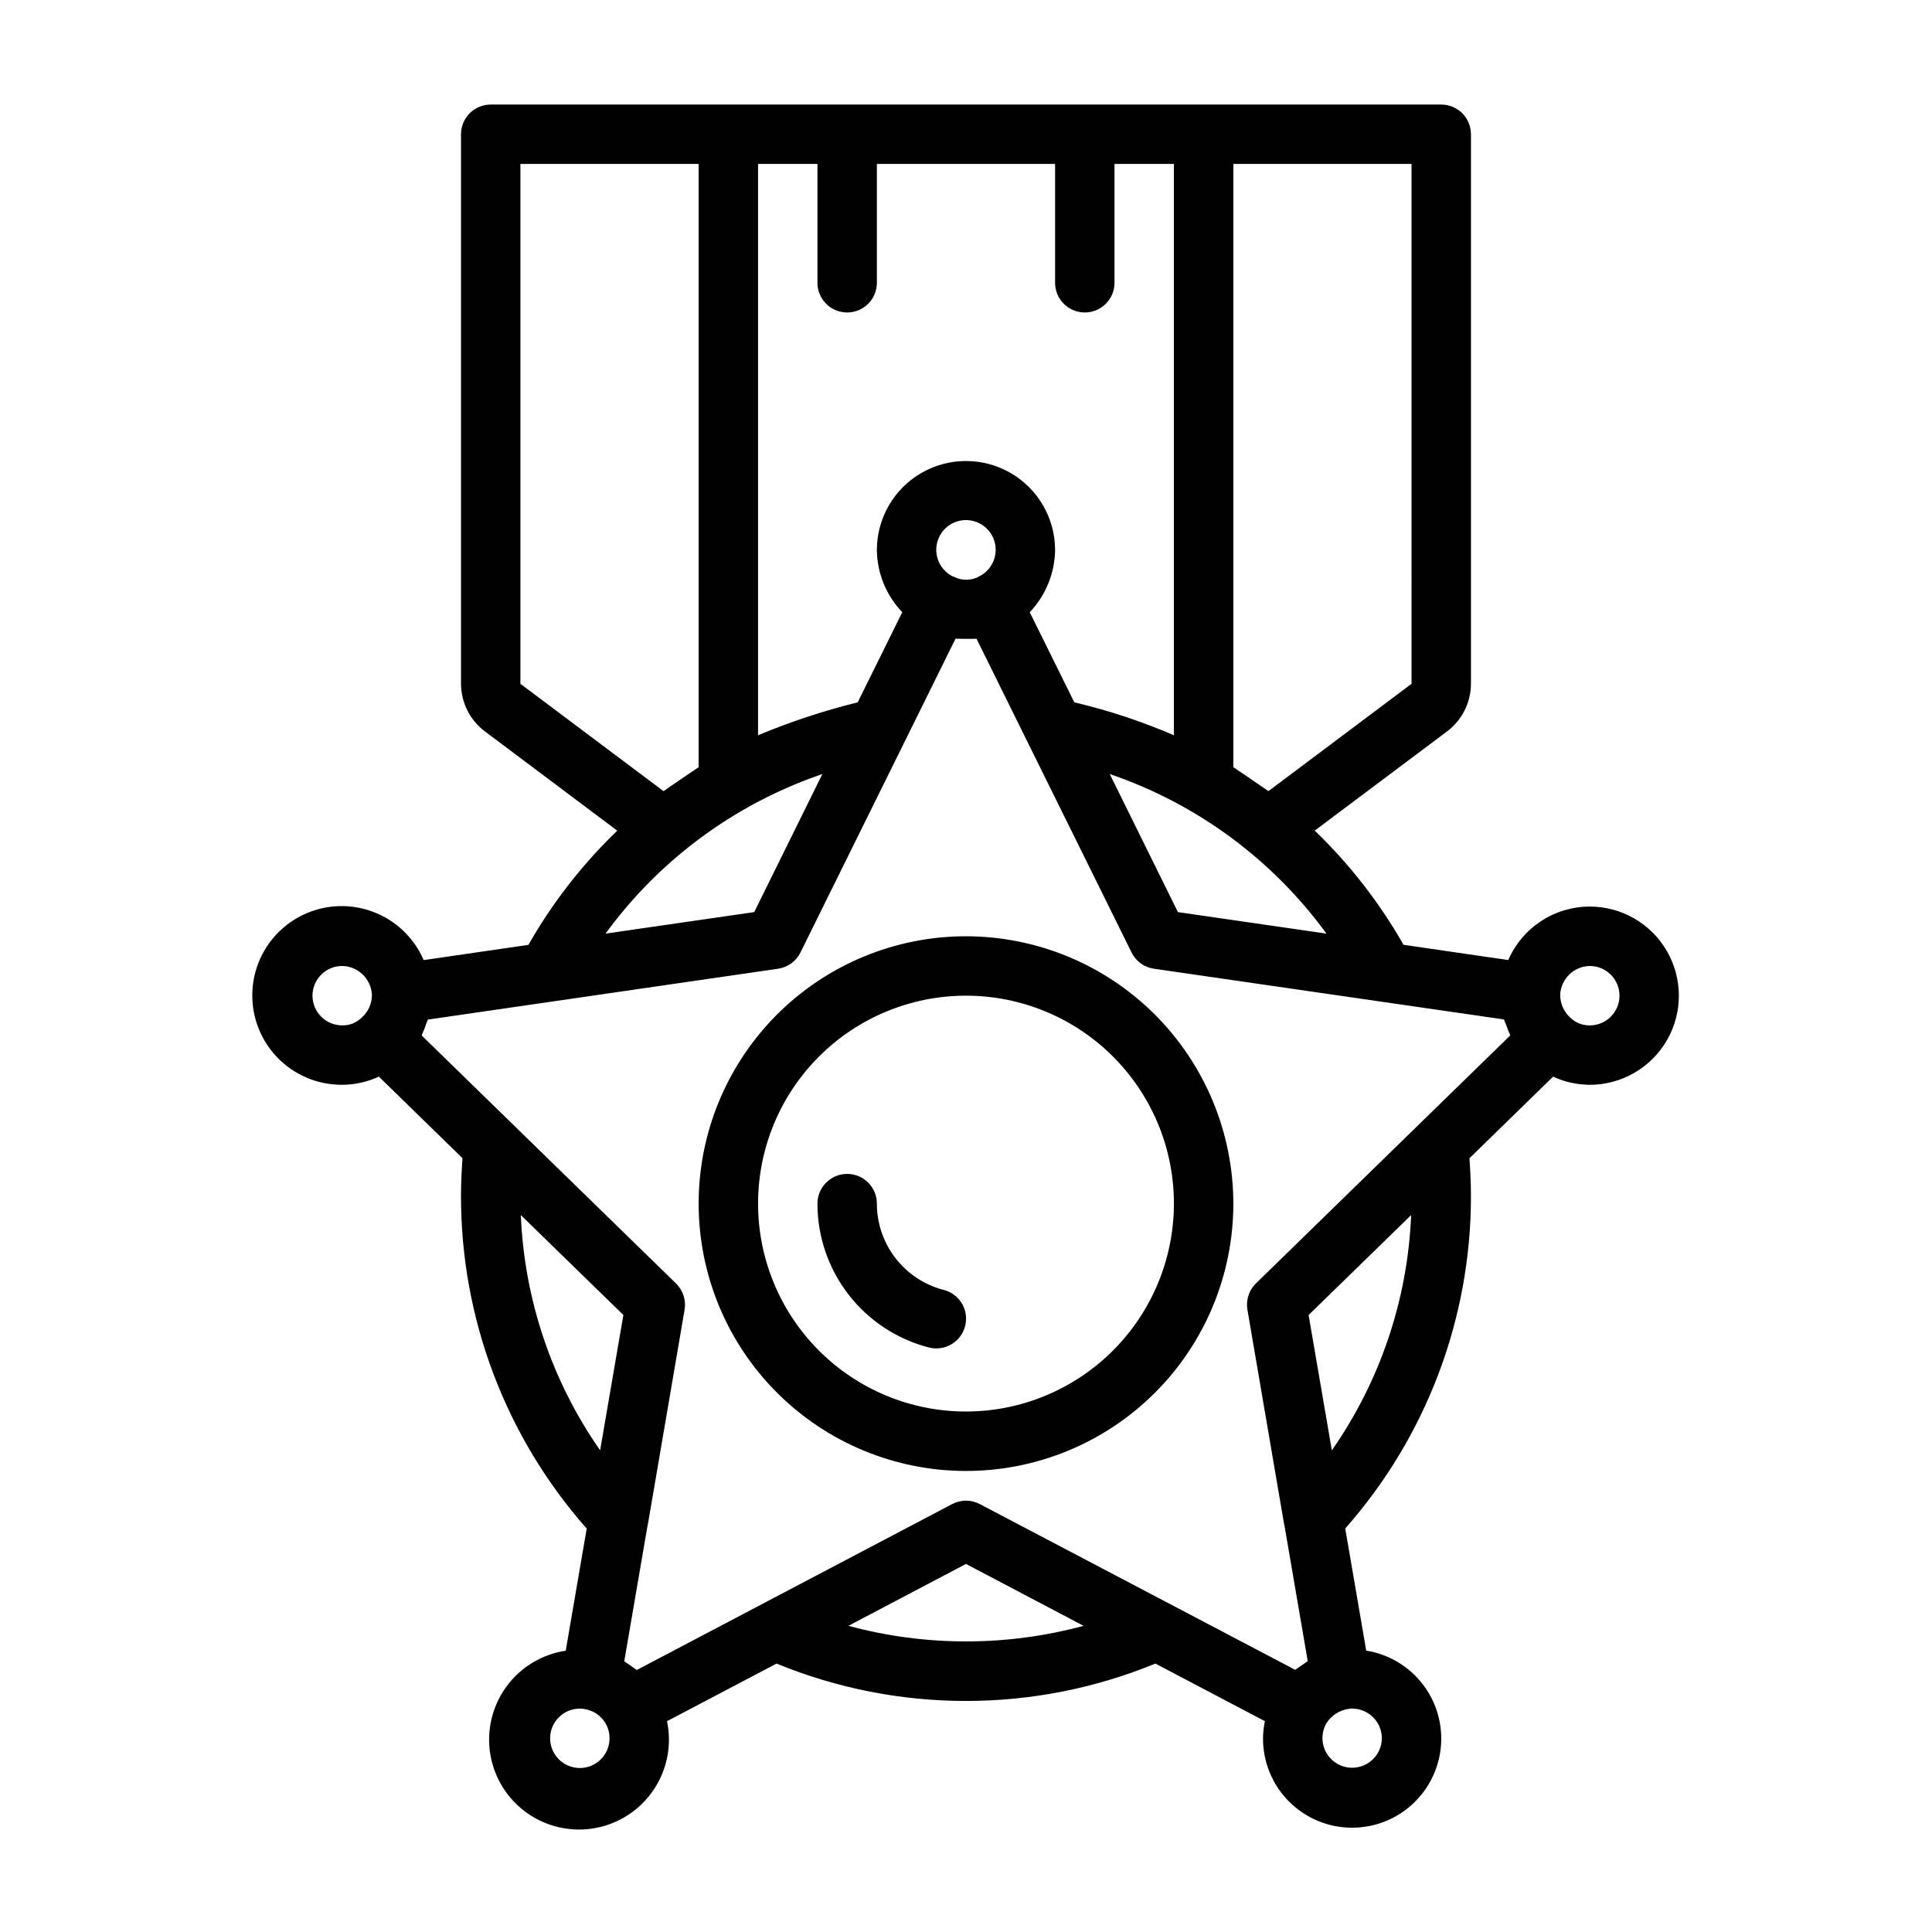
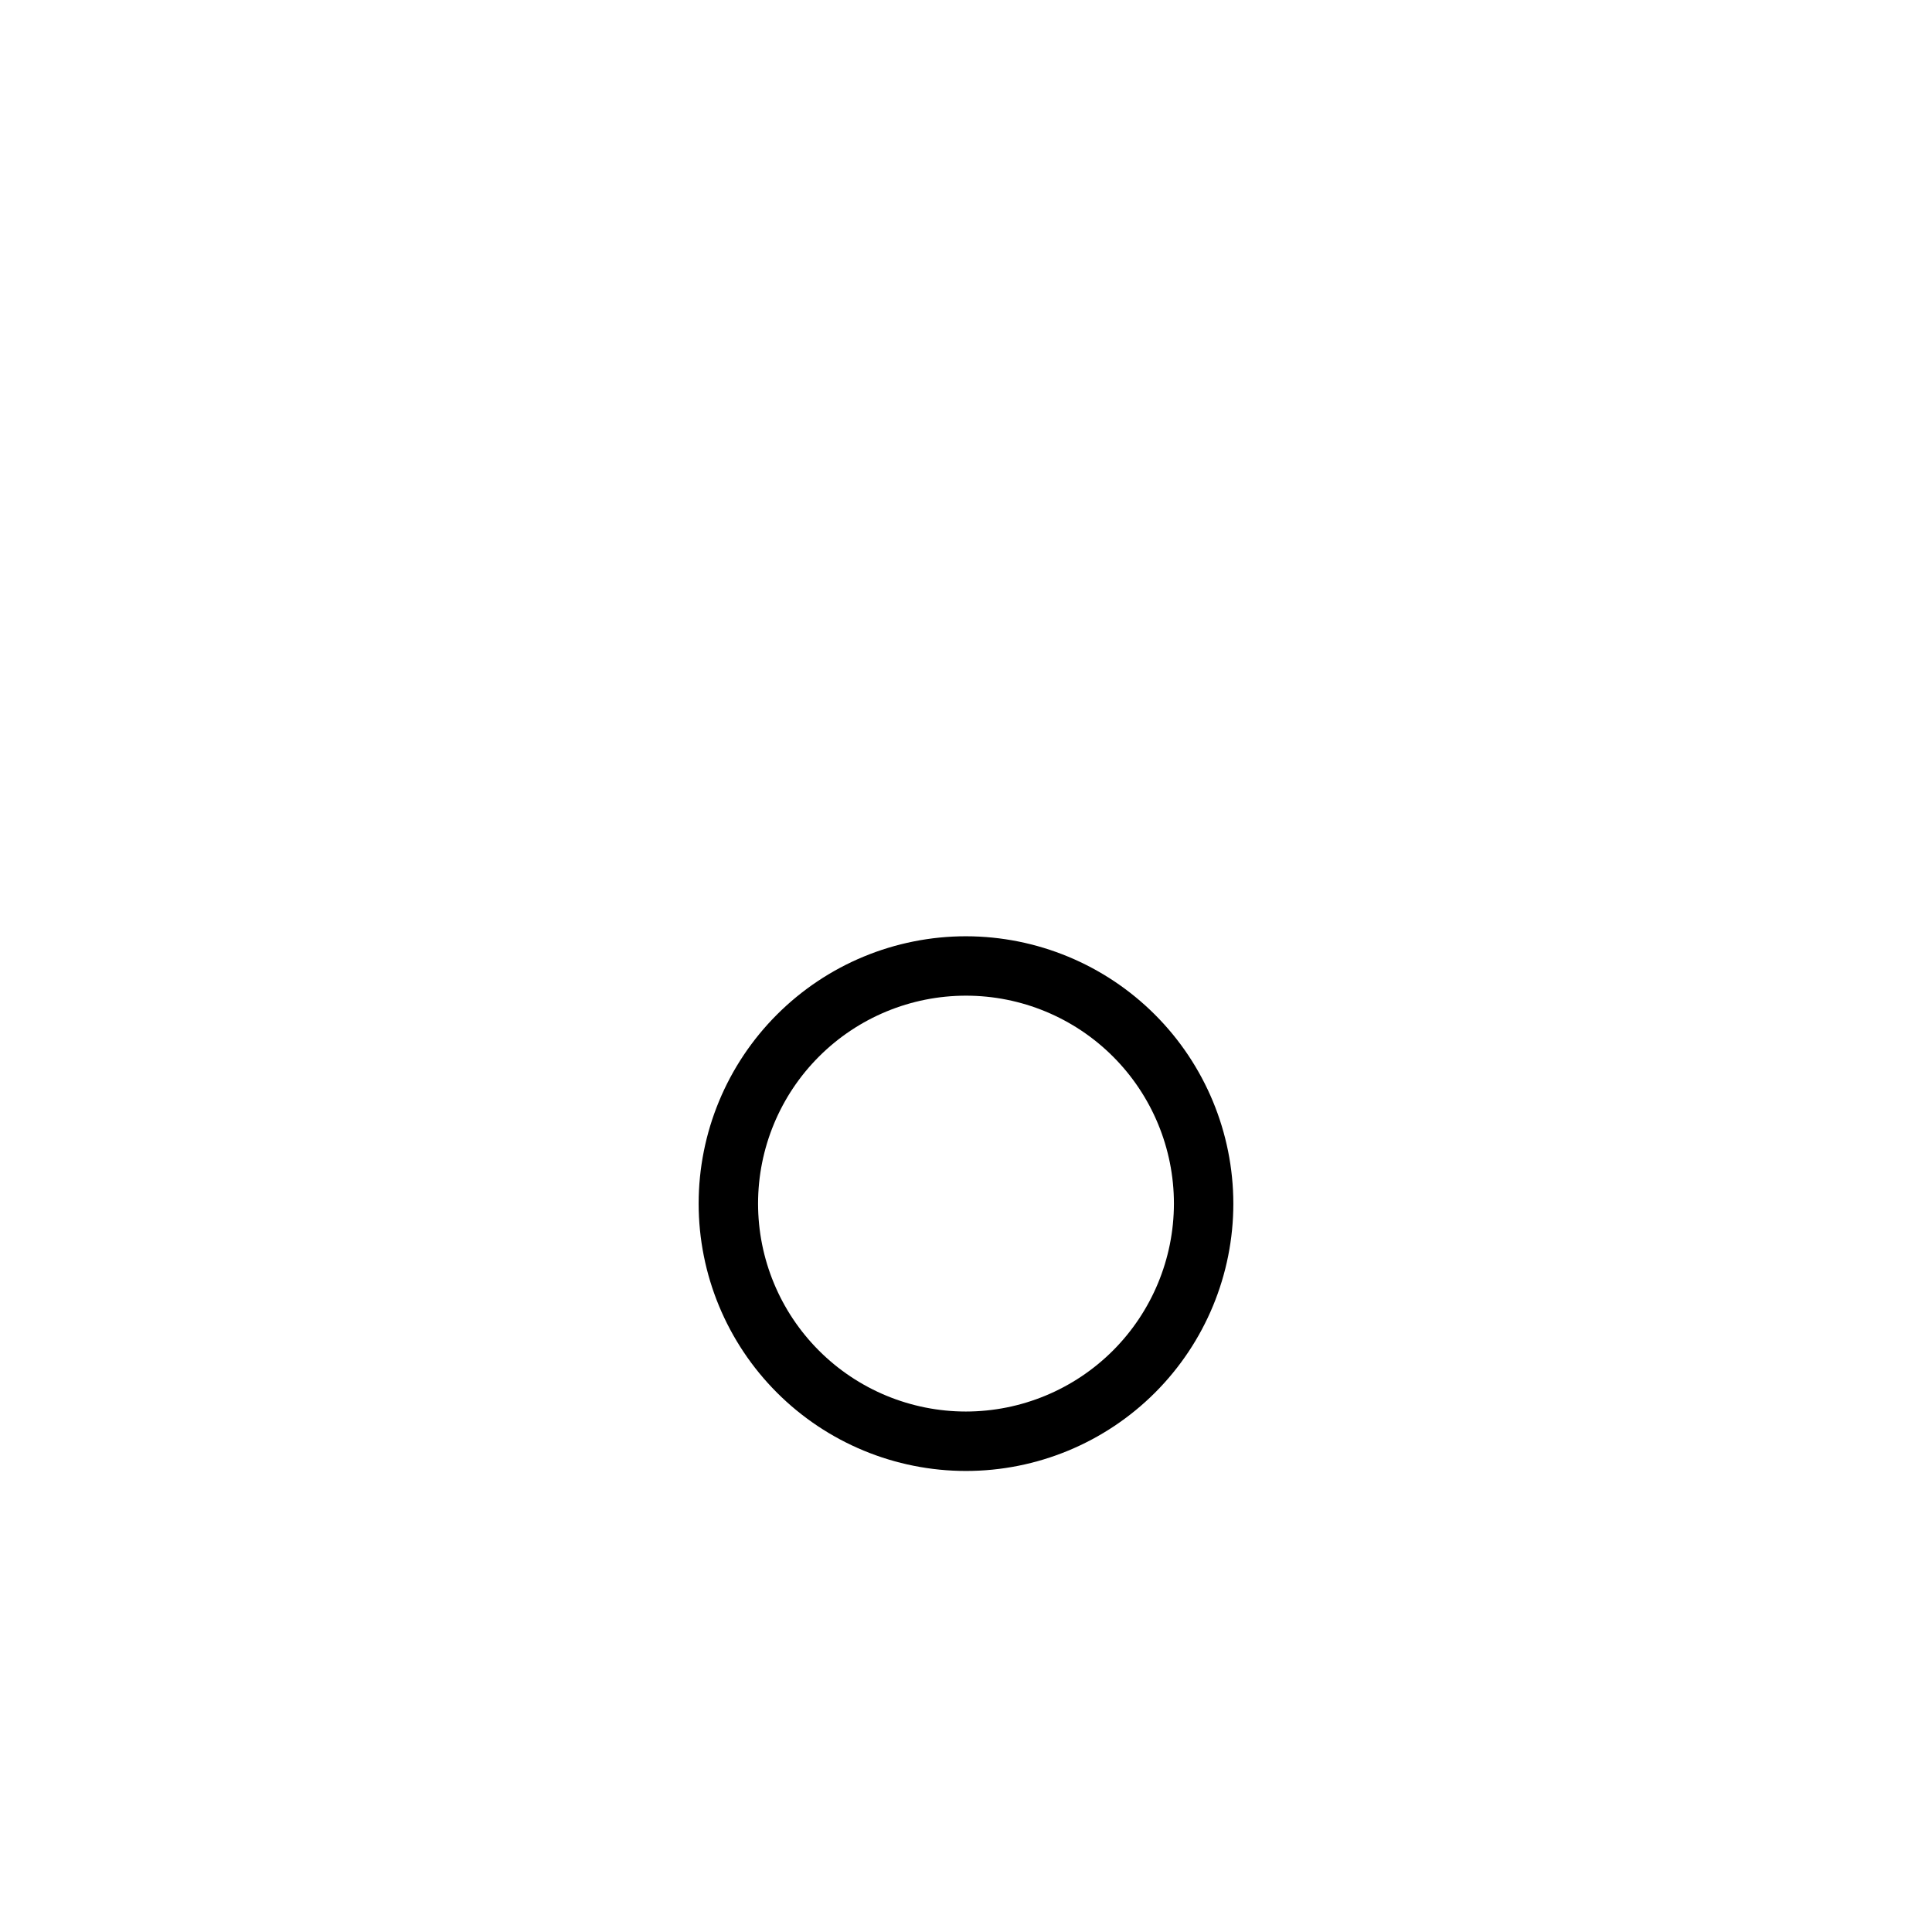
<svg xmlns="http://www.w3.org/2000/svg" fill="#000000" width="800px" height="800px" version="1.1" viewBox="144 144 512 512">
  <g>
-     <path d="m565.31 384.25c-4.59 0-9.082 1.34-12.918 3.859-3.84 2.516-6.856 6.102-8.684 10.312l-27.758-4.039c-6.356-11.164-14.281-21.355-23.535-30.262l35.105-26.316c3.953-2.984 6.281-7.644 6.301-12.594v-145.63c0-2.09-0.832-4.09-2.309-5.566s-3.477-2.305-5.566-2.305h-251.9c-4.348 0-7.871 3.523-7.871 7.871v145.63c0.02 4.949 2.348 9.609 6.297 12.594l35.109 26.332c-9.258 8.906-17.184 19.098-23.539 30.262l-27.758 4.039c-2.496-5.797-7.203-10.359-13.078-12.668-5.875-2.312-12.43-2.18-18.207 0.363s-10.297 7.285-12.562 13.176c-2.266 5.894-2.082 12.445 0.504 18.203 2.59 5.758 7.367 10.242 13.277 12.461s12.461 1.984 18.195-0.648l22.152 21.602c-0.234 3.465-0.395 6.801-0.395 9.996l0.004 0.004c-0.039 32.469 11.812 63.832 33.312 88.164l-5.559 32.363c-6.328 0.945-12.012 4.398-15.77 9.578-3.754 5.184-5.269 11.656-4.203 17.965 1.07 6.312 4.633 11.926 9.883 15.582 5.254 3.656 11.758 5.043 18.047 3.856 6.285-1.191 11.832-4.863 15.387-10.184 3.551-5.324 4.812-11.852 3.5-18.117l29.023-15.266c32.164 13.207 68.238 13.207 100.4 0l29.016 15.258c-0.309 1.496-0.477 3.016-0.496 4.543-0.02 6.051 2.281 11.879 6.434 16.281 4.152 4.406 9.836 7.047 15.879 7.379 6.043 0.336 11.984-1.664 16.594-5.582 4.613-3.922 7.547-9.461 8.191-15.477 0.645-6.019-1.043-12.055-4.719-16.863-3.676-4.809-9.055-8.02-15.031-8.977l-5.559-32.363c21.496-24.328 33.348-55.68 33.316-88.141 0-3.188-0.156-6.527-0.395-9.98l22.168-21.625v-0.004c3.043 1.414 6.356 2.152 9.715 2.168 8.438 0 16.23-4.504 20.449-11.809 4.219-7.309 4.219-16.309 0-23.617s-12.012-11.809-20.449-11.809zm-109.15 1.465-18.062-36.582c23.039 7.852 43.094 22.617 57.43 42.289zm-52.855-88.844c-2.047 1.027-4.457 1.027-6.504 0-0.102-0.047-0.195-0.062-0.293-0.109h0.004c-3.297-1.625-5.031-5.316-4.176-8.895 0.852-3.574 4.07-6.082 7.746-6.039s6.832 2.625 7.606 6.219c0.77 3.594-1.047 7.246-4.383 8.793zm114.77 28.34-37.926 28.449c-0.789-0.574-9.172-6.297-9.305-6.352v-159.86h47.23zm-62.977 13.641c-8.523-3.68-17.355-6.598-26.395-8.723l-11.809-23.883c4.231-4.445 6.629-10.324 6.715-16.461 0-8.438-4.5-16.23-11.809-20.449-7.305-4.219-16.309-4.219-23.613 0-7.309 4.219-11.809 12.012-11.809 20.449 0.078 6.141 2.484 12.023 6.731 16.461l-11.809 23.883c-9.016 2.223-17.844 5.137-26.41 8.723v-151.4h15.742v31.488c0 4.348 3.527 7.871 7.875 7.871 4.348 0 7.871-3.523 7.871-7.871v-31.488h47.23v31.488c0 4.348 3.527 7.871 7.875 7.871 4.348 0 7.871-3.523 7.871-7.871v-31.488h15.742zm-173.18-151.4h47.23v159.86c-0.133 0.086-8.543 5.777-9.305 6.352l-37.926-28.449zm22.555 203.97c14.344-19.676 34.414-34.441 57.465-42.289l-18.059 36.582zm-77.66 16.445c0-4.348 3.527-7.871 7.875-7.871 4.215 0.07 7.656 3.398 7.871 7.609h0.039c0 0.086-0.047 0.172-0.047 0.262-0.035 2.246-1.031 4.371-2.731 5.84-1.367 1.344-3.219 2.078-5.133 2.031-4.348 0-7.875-3.523-7.875-7.871zm55.215 58.145 27.176 26.48-6.164 35.863c-12.809-18.352-20.098-39.984-21.012-62.348zm15.637 146.53c-4.348 0-7.875-3.523-7.875-7.871s3.527-7.871 7.875-7.871c0.527-0.008 1.059 0.055 1.574 0.188 3.672 0.711 6.32 3.941 6.297 7.684 0 2.086-0.832 4.09-2.305 5.566-1.477 1.477-3.481 2.305-5.566 2.305zm133.49-37.676c-20.406 5.504-41.906 5.504-62.316 0l31.16-16.406zm79.051 29.805c-0.02 2.445-1.176 4.742-3.125 6.219-1.953 1.473-4.481 1.957-6.836 1.309-2.359-0.648-4.281-2.359-5.203-4.625s-0.738-4.832 0.5-6.941c1.305-2.031 3.422-3.398 5.809-3.754 0.324-0.066 0.652-0.094 0.984-0.078 2.086 0 4.09 0.828 5.566 2.305 1.477 1.477 2.305 3.477 2.305 5.566zm-13.25-76.312-6.164-35.863 27.176-26.48v-0.004c-0.914 22.363-8.203 43.996-21.012 62.348zm-20.113-44.25c-1.852 1.809-2.699 4.41-2.266 6.961l9.762 57.07c0 0.078 0.055 0.148 0.07 0.227l6.156 35.855c-0.301 0.18-0.566 0.418-0.859 0.598-0.293 0.18-0.789 0.527-1.148 0.789-0.363 0.262-0.898 0.574-1.316 0.914l-83.574-43.922c-2.297-1.211-5.043-1.211-7.336 0l-83.578 43.965c-0.301-0.242-0.645-0.426-0.953-0.66-0.59-0.441-1.18-0.867-1.793-1.25-0.203-0.117-0.379-0.285-0.574-0.402l6.156-35.855c0-0.078 0.055-0.148 0.07-0.227l9.762-57.07-0.004-0.008c0.434-2.551-0.414-5.152-2.266-6.961l-67.398-65.715c0.07-0.148 0.109-0.324 0.18-0.473 0.406-0.891 0.758-1.809 1.055-2.746 0.109-0.34 0.285-0.645 0.379-0.992l92.836-13.484h-0.004c2.566-0.371 4.781-1.984 5.93-4.305l41.094-83.152c0.25 0 4.723 0.102 5.559 0l41.094 83.152h-0.004c1.145 2.32 3.363 3.934 5.926 4.305l92.781 13.445c0.141 0.496 0.395 0.961 0.566 1.449 0.25 0.77 0.547 1.523 0.879 2.258 0.078 0.164 0.117 0.355 0.203 0.527zm88.469-68.367c-2.019 0.027-3.961-0.781-5.363-2.234-1.641-1.586-2.539-3.789-2.473-6.07 0.285-4.137 3.688-7.367 7.836-7.438 4.348 0 7.871 3.523 7.871 7.871s-3.523 7.871-7.871 7.871z" />
    <path d="m400 392.12c-18.793 0-36.812 7.465-50.098 20.754-13.289 13.285-20.754 31.305-20.754 50.098 0 18.789 7.465 36.809 20.754 50.094 13.285 13.289 31.305 20.754 50.098 20.754 18.789 0 36.809-7.465 50.098-20.754 13.285-13.285 20.75-31.305 20.75-50.094-0.023-18.785-7.492-36.793-20.773-50.074-13.285-13.285-31.293-20.754-50.074-20.777zm0 125.95c-14.617 0-28.633-5.805-38.965-16.141-10.336-10.332-16.141-24.348-16.141-38.961 0-14.617 5.805-28.633 16.141-38.965 10.332-10.336 24.348-16.141 38.965-16.141 14.613 0 28.629 5.805 38.965 16.141 10.332 10.332 16.137 24.348 16.137 38.965-0.016 14.609-5.828 28.613-16.156 38.945-10.332 10.328-24.336 16.141-38.945 16.156z" />
-     <path d="m394.09 485.84c-5.07-1.309-9.559-4.266-12.766-8.406s-4.945-9.227-4.945-14.461c0-4.348-3.523-7.875-7.871-7.875-4.348 0-7.875 3.527-7.875 7.875 0 8.727 2.898 17.207 8.242 24.109 5.344 6.902 12.828 11.832 21.281 14.012 0.641 0.164 1.305 0.246 1.965 0.246 3.973 0.012 7.332-2.941 7.836-6.883 0.5-3.941-2.016-7.637-5.867-8.617z" />
  </g>
</svg>